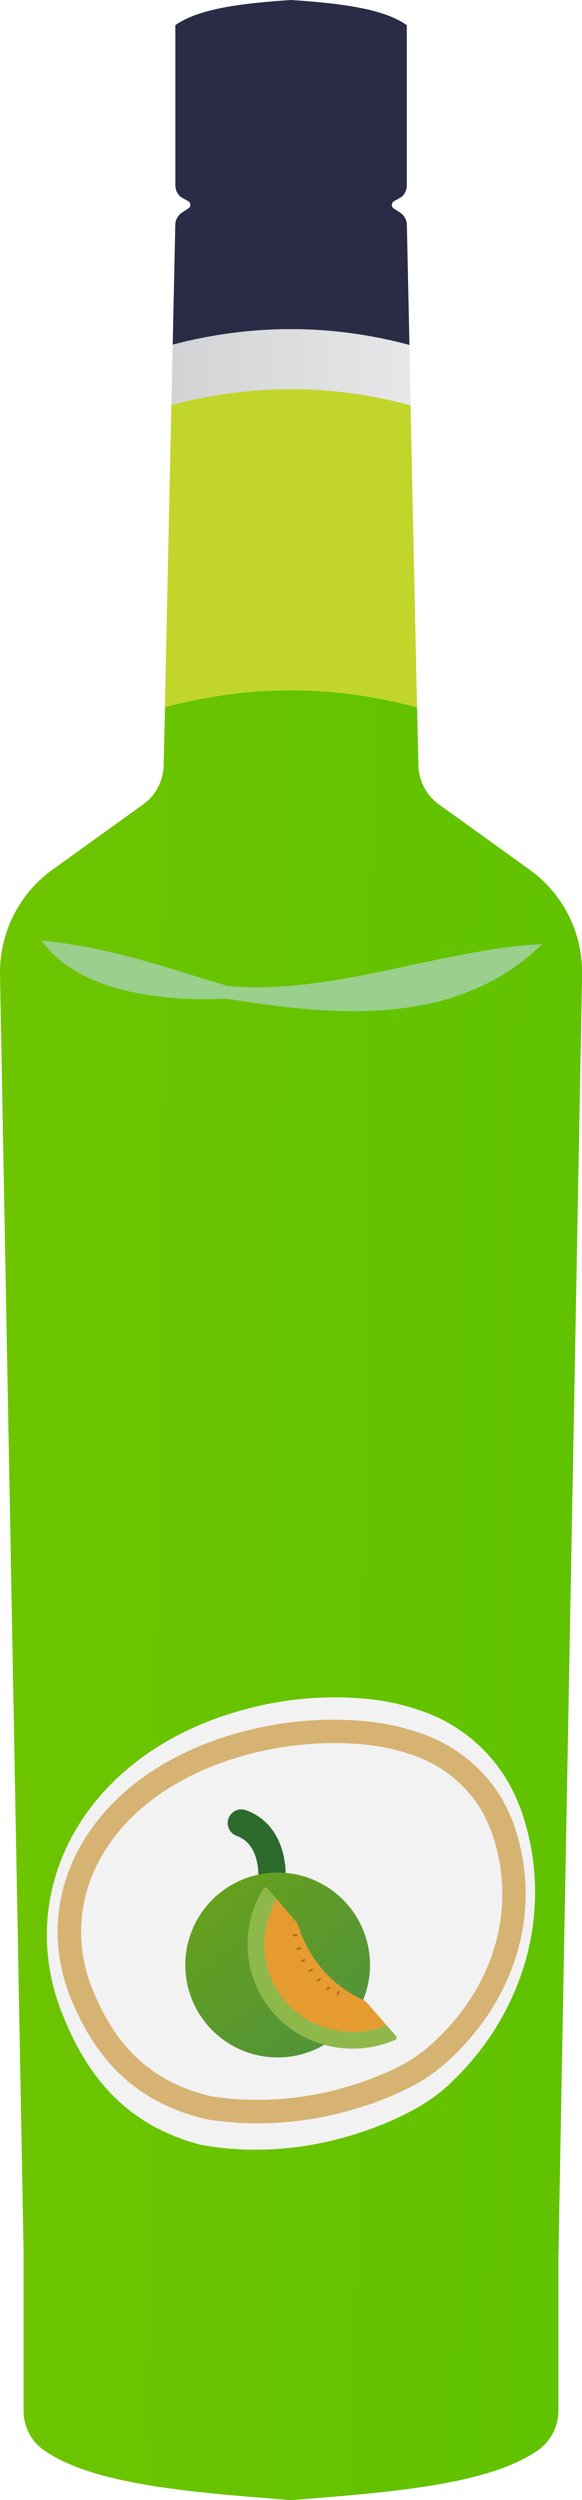
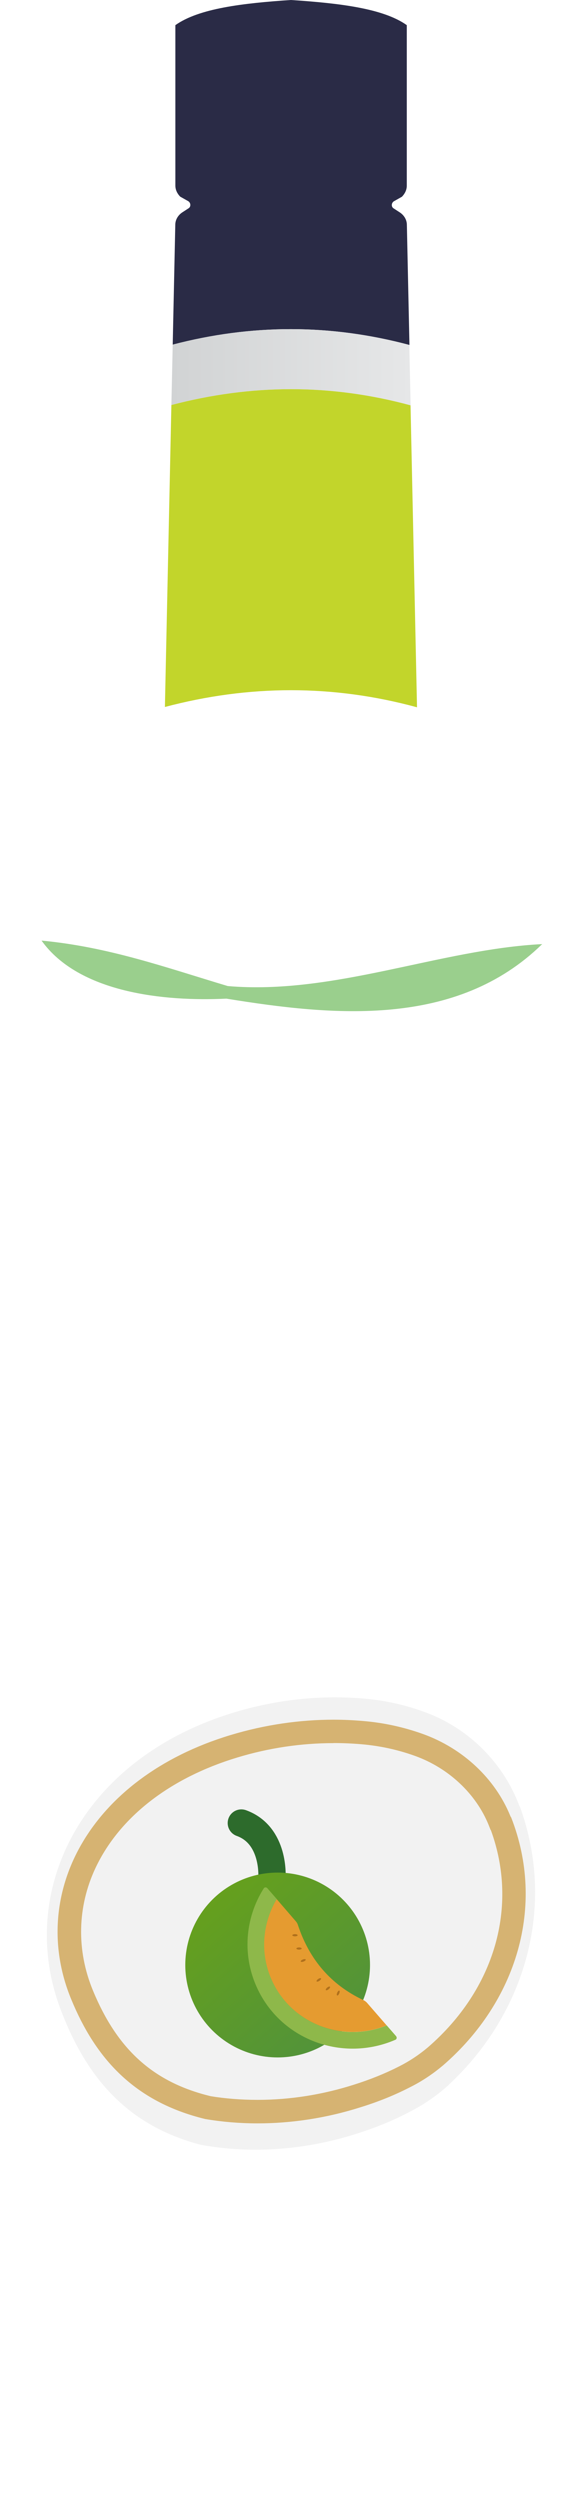
<svg xmlns="http://www.w3.org/2000/svg" id="a" data-name="Layer 1" viewBox="0 0 7.454 32">
  <defs>
    <linearGradient id="b" x1="2.195" y1="4.7" x2="5.258" y2="4.7" gradientUnits="userSpaceOnUse">
      <stop offset="0" stop-color="#d1d3d4" />
      <stop offset="1" stop-color="#e6e7e8" />
    </linearGradient>
    <linearGradient id="c" x1="-9.633" y1="20.268" x2="16.902" y2="20.564" gradientUnits="userSpaceOnUse">
      <stop offset=".036" stop-color="#7fc800" />
      <stop offset=".525" stop-color="#65c300" />
      <stop offset="1" stop-color="#51c001" />
    </linearGradient>
    <linearGradient id="d" x1="4.884" y1="26.647" x2="2.306" y2="23.743" gradientUnits="userSpaceOnUse">
      <stop offset=".016" stop-color="#4c8f43" />
      <stop offset=".976" stop-color="#6aa316" />
    </linearGradient>
  </defs>
  <path d="m5.242,4.415c-1.009-.269-2.017-.269-3.03-.004l.033-1.534c0-.062.033-.12.087-.157l.083-.054c.033-.021.029-.07-.004-.091l-.103-.058c-.037-.037-.062-.087-.062-.141V.322c.302-.215.864-.281,1.48-.322.62.041,1.182.107,1.484.322v2.055c0,.054-.025.103-.062.141l-.103.058c-.033.021-.037.07-.004.091l.083.054c.054.037.087.095.087.157l.033,1.538Z" style="fill: #2a2b46;" />
  <path d="m5.258,5.188c-1.021-.277-2.038-.273-3.063-.004l.017-.773c1.013-.265,2.021-.265,3.03.004l.017.773Z" style="fill: url(#b);" />
  <path d="m5.341,9.053c-1.075-.293-2.154-.289-3.229-.004l.083-3.865c1.025-.269,2.042-.273,3.063.004l.083,3.865Z" style="fill: #c2d52b;" />
-   <path d="m7.152,28.829v2.026c0,.198-.095.384-.252.5-.632.451-1.906.546-3.175.645-1.265-.099-2.538-.194-3.171-.645-.161-.116-.252-.302-.252-.5v-2.026C.302,28.751 0,12.472 0,12.472c-.008-.529.24-1.029.67-1.339l1.166-.839c.161-.116.256-.302.26-.5l.017-.744c1.075-.285,2.154-.289,3.229.004l.017.74c.004.198.099.384.26.5l1.166.839c.43.31.678.81.67,1.339,0,0-.302,16.279-.302,16.358Z" style="fill: url(#c);" />
  <path d="m5.749,26.684c-.132.12-.281.227-.442.314-.203.112-.422.207-.657.285-.703.24-1.426.289-2.079.169-.951-.248-1.465-.873-1.787-1.712-.579-1.496.229-3.178,2.126-3.794.595-.194,1.203-.256,1.773-.203.278.025.547.089.8.187.532.206.962.639,1.164,1.172.001.003.002.006.003.009.004.004.004.008.008.012.467,1.277.07,2.65-.909,3.559Z" style="fill: #f2f2f2;" />
  <path d="m4.271,22.31c.119,0,.237.005.355.015.237.02.469.07.69.15.428.154.779.482.942.883l.025.063.004.004c.357.978.05,2.039-.807,2.78-.114.096-.236.177-.367.243-.178.091-.374.17-.584.236-.403.128-.818.193-1.231.193-.211,0-.42-.017-.6-.047-.73-.177-1.194-.594-1.507-1.351-.214-.516-.202-1.075.034-1.574.307-.648.951-1.149,1.814-1.41.402-.122.817-.184,1.233-.184m0-.3c-.432,0-.88.064-1.32.197-1.819.55-2.593,2.05-2.038,3.386.309.749.802,1.306,1.713,1.528.217.037.442.056.671.056.433,0,.882-.067,1.322-.207.226-.07.436-.155.63-.255.155-.077.297-.173.424-.28.939-.812,1.319-2.036.872-3.176-.004-.004-.004-.007-.008-.011-.001-.003-.002-.005-.003-.008-.194-.476-.606-.862-1.116-1.046-.242-.087-.5-.145-.767-.167-.125-.011-.252-.017-.38-.017h0Z" style="fill: #d6b372;" />
  <path d="m.532,12.039c.86.081,1.588.343,2.385.582,1.36.117,2.722-.472,4.027-.537-1.099,1.074-2.672.921-4.045.698-.798.039-1.89-.075-2.367-.743h0Z" style="fill: #9acf8d;" />
  <path d="m3.483,24.027s.038-.538-.392-.693" style="fill: none; stroke: #2d6b2c; stroke-linecap: round; stroke-linejoin: round; stroke-width: .35px;" />
  <circle cx="3.556" cy="25.151" r="1.183" style="fill: url(#d);" />
  <path d="m5.074,26.064c.012.014.007.037-.01.044-.666.288-1.442.011-1.758-.636-.211-.431-.169-.921.072-1.302.01-.016.032-.017.045-.003l.121.139.001.002c-.189.318-.219.718-.047,1.071.262.535.901.769,1.455.545l.122.14Z" style="fill: #8eb84a;" />
  <path d="m4.952,25.924c-.554.223-1.193-.011-1.455-.545-.173-.353-.142-.752.047-1.071l.246.285c.012.014.021.03.026.047.147.444.425.766.838.96.017.008.033.02.046.034l.252.29Z" style="fill: #e59b30;" />
  <ellipse cx="3.778" cy="24.77" rx=".034" ry=".014" style="fill: #af701c;" />
  <ellipse cx="3.83" cy="24.94" rx=".034" ry=".014" style="fill: #af701c;" />
  <ellipse cx="3.883" cy="25.093" rx=".034" ry=".014" transform="translate(-8.942 3.179) rotate(-21.542)" style="fill: #af701c;" />
-   <ellipse cx="3.98" cy="25.218" rx=".034" ry=".014" transform="translate(-13.662 6.765) rotate(-34.745)" style="fill: #af701c;" />
  <ellipse cx="4.083" cy="25.342" rx=".034" ry=".014" transform="translate(-13.715 6.845) rotate(-34.745)" style="fill: #af701c;" />
  <ellipse cx="4.199" cy="25.45" rx=".034" ry=".014" transform="translate(-15.165 8.411) rotate(-39.286)" style="fill: #af701c;" />
  <ellipse cx="4.332" cy="25.51" rx=".034" ry=".014" transform="translate(-20.75 19.152) rotate(-66.138)" style="fill: #af701c;" />
</svg>